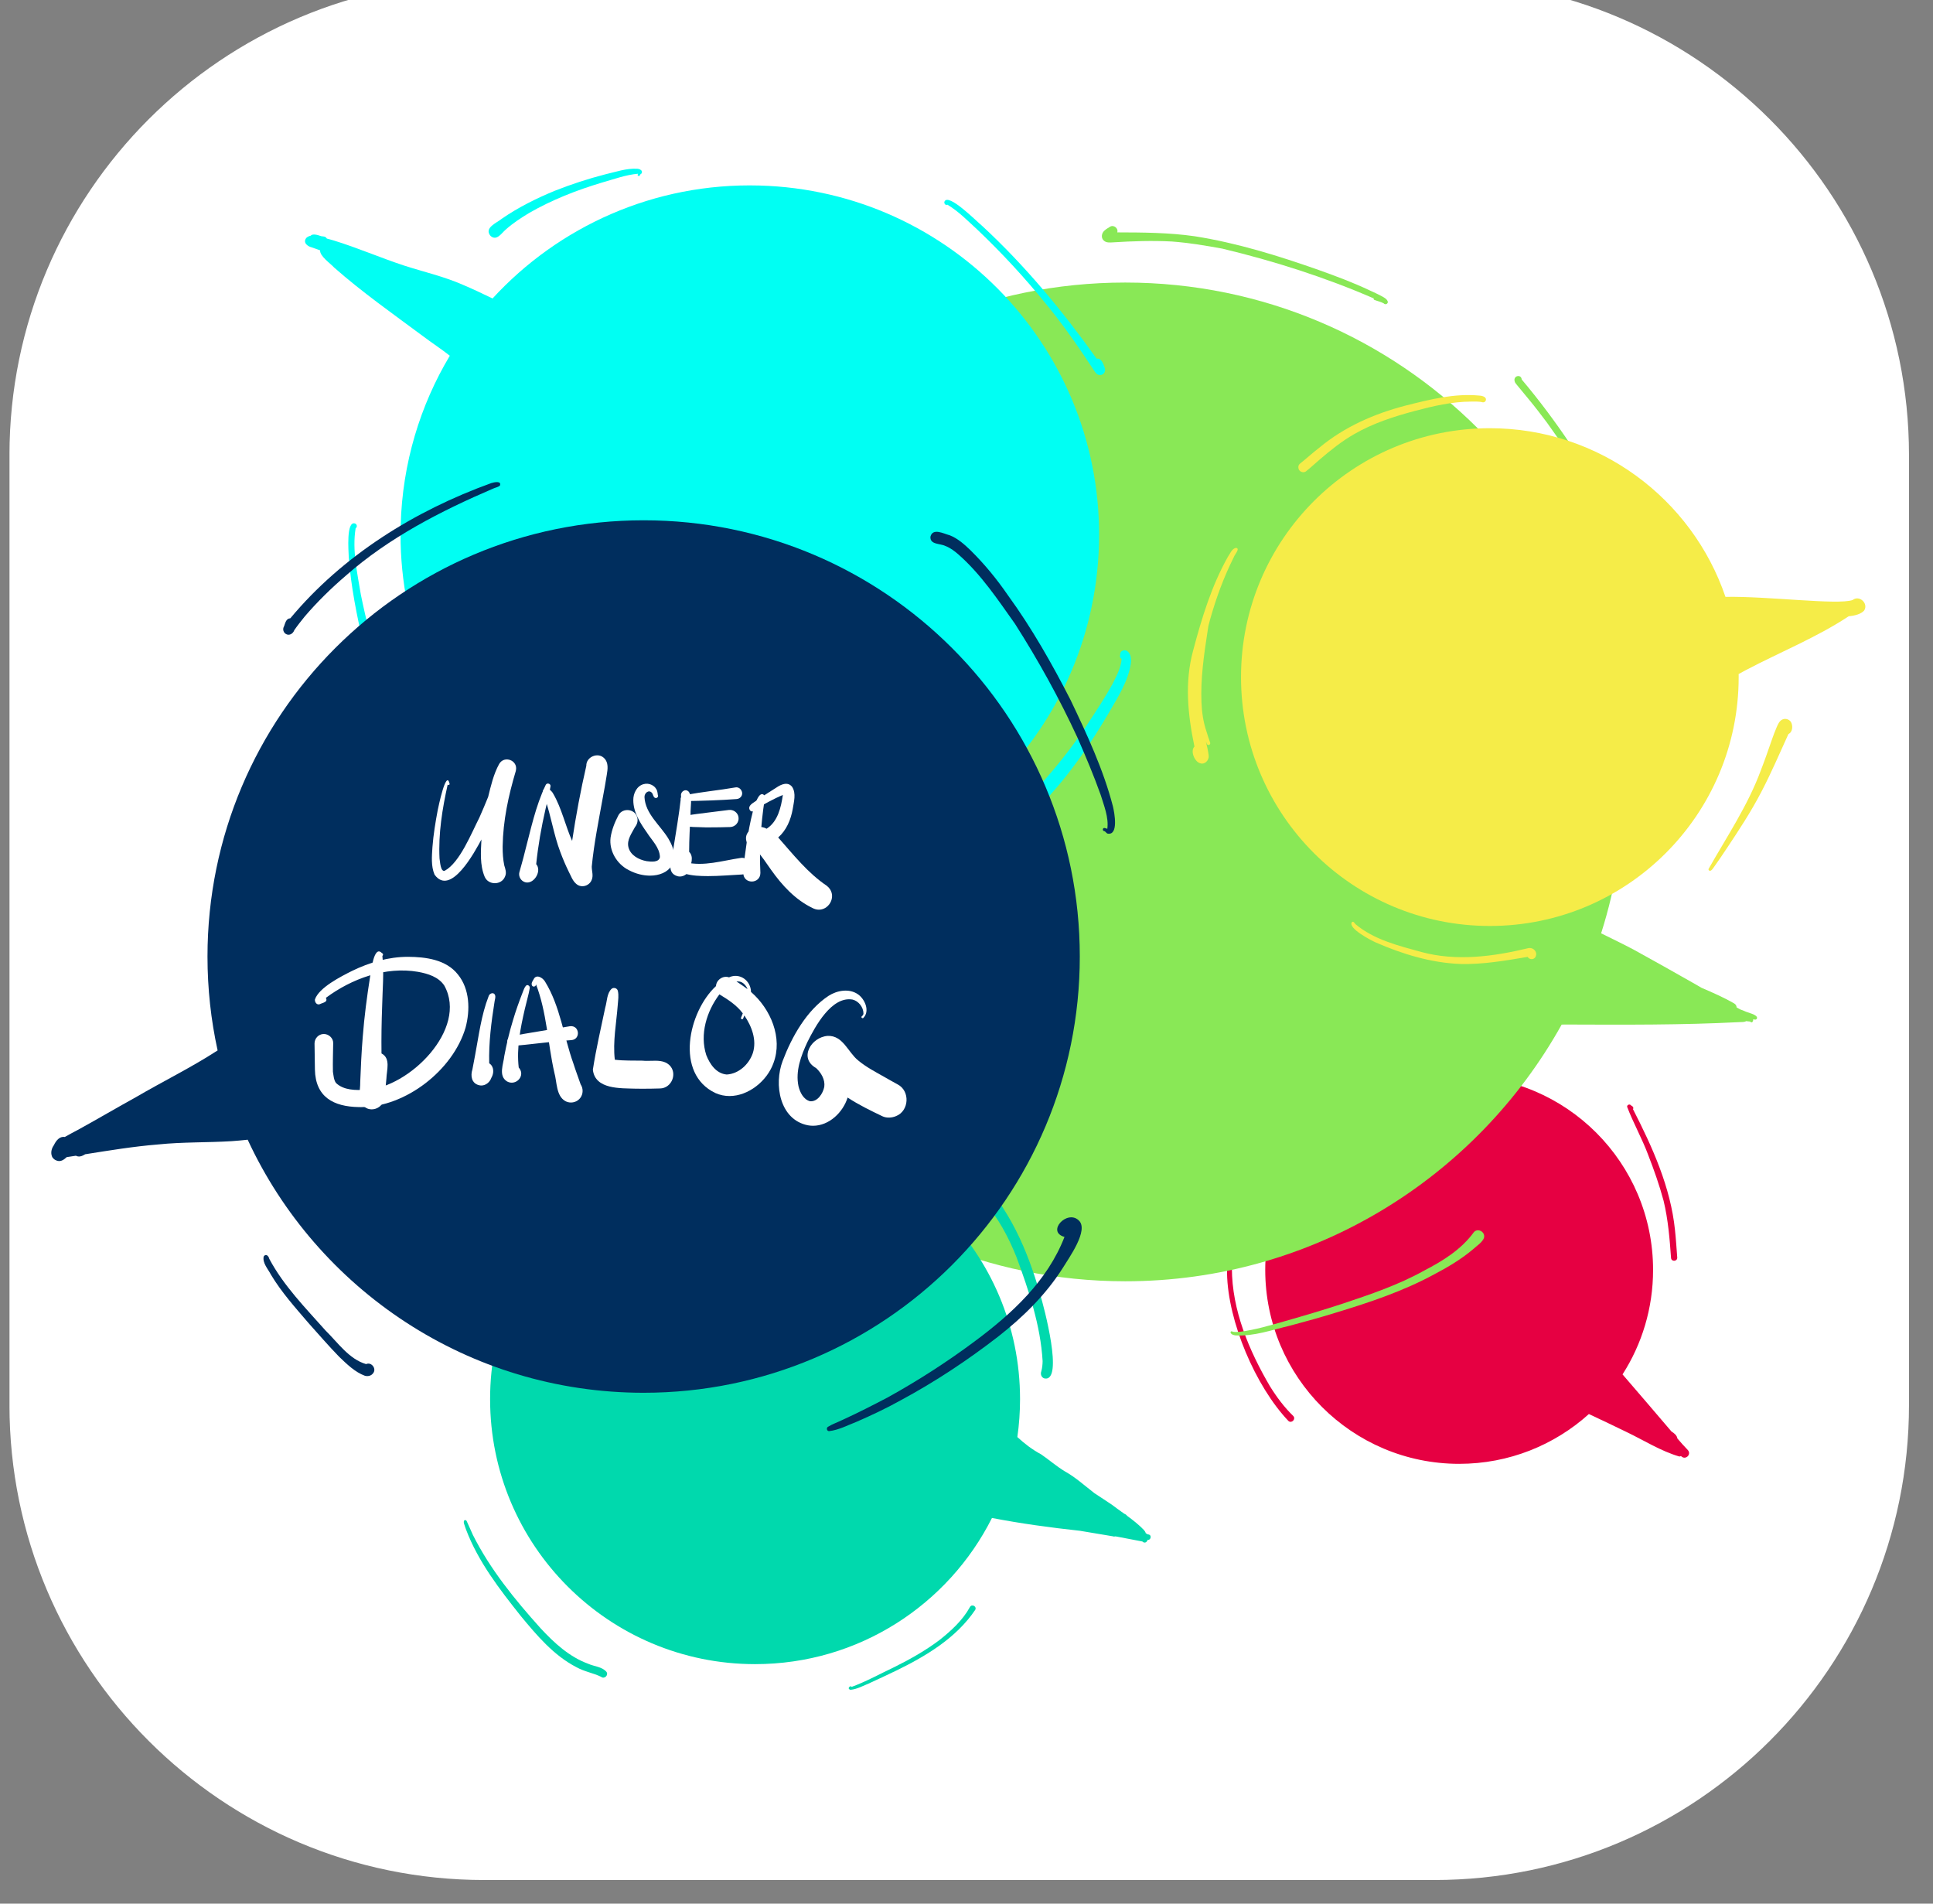
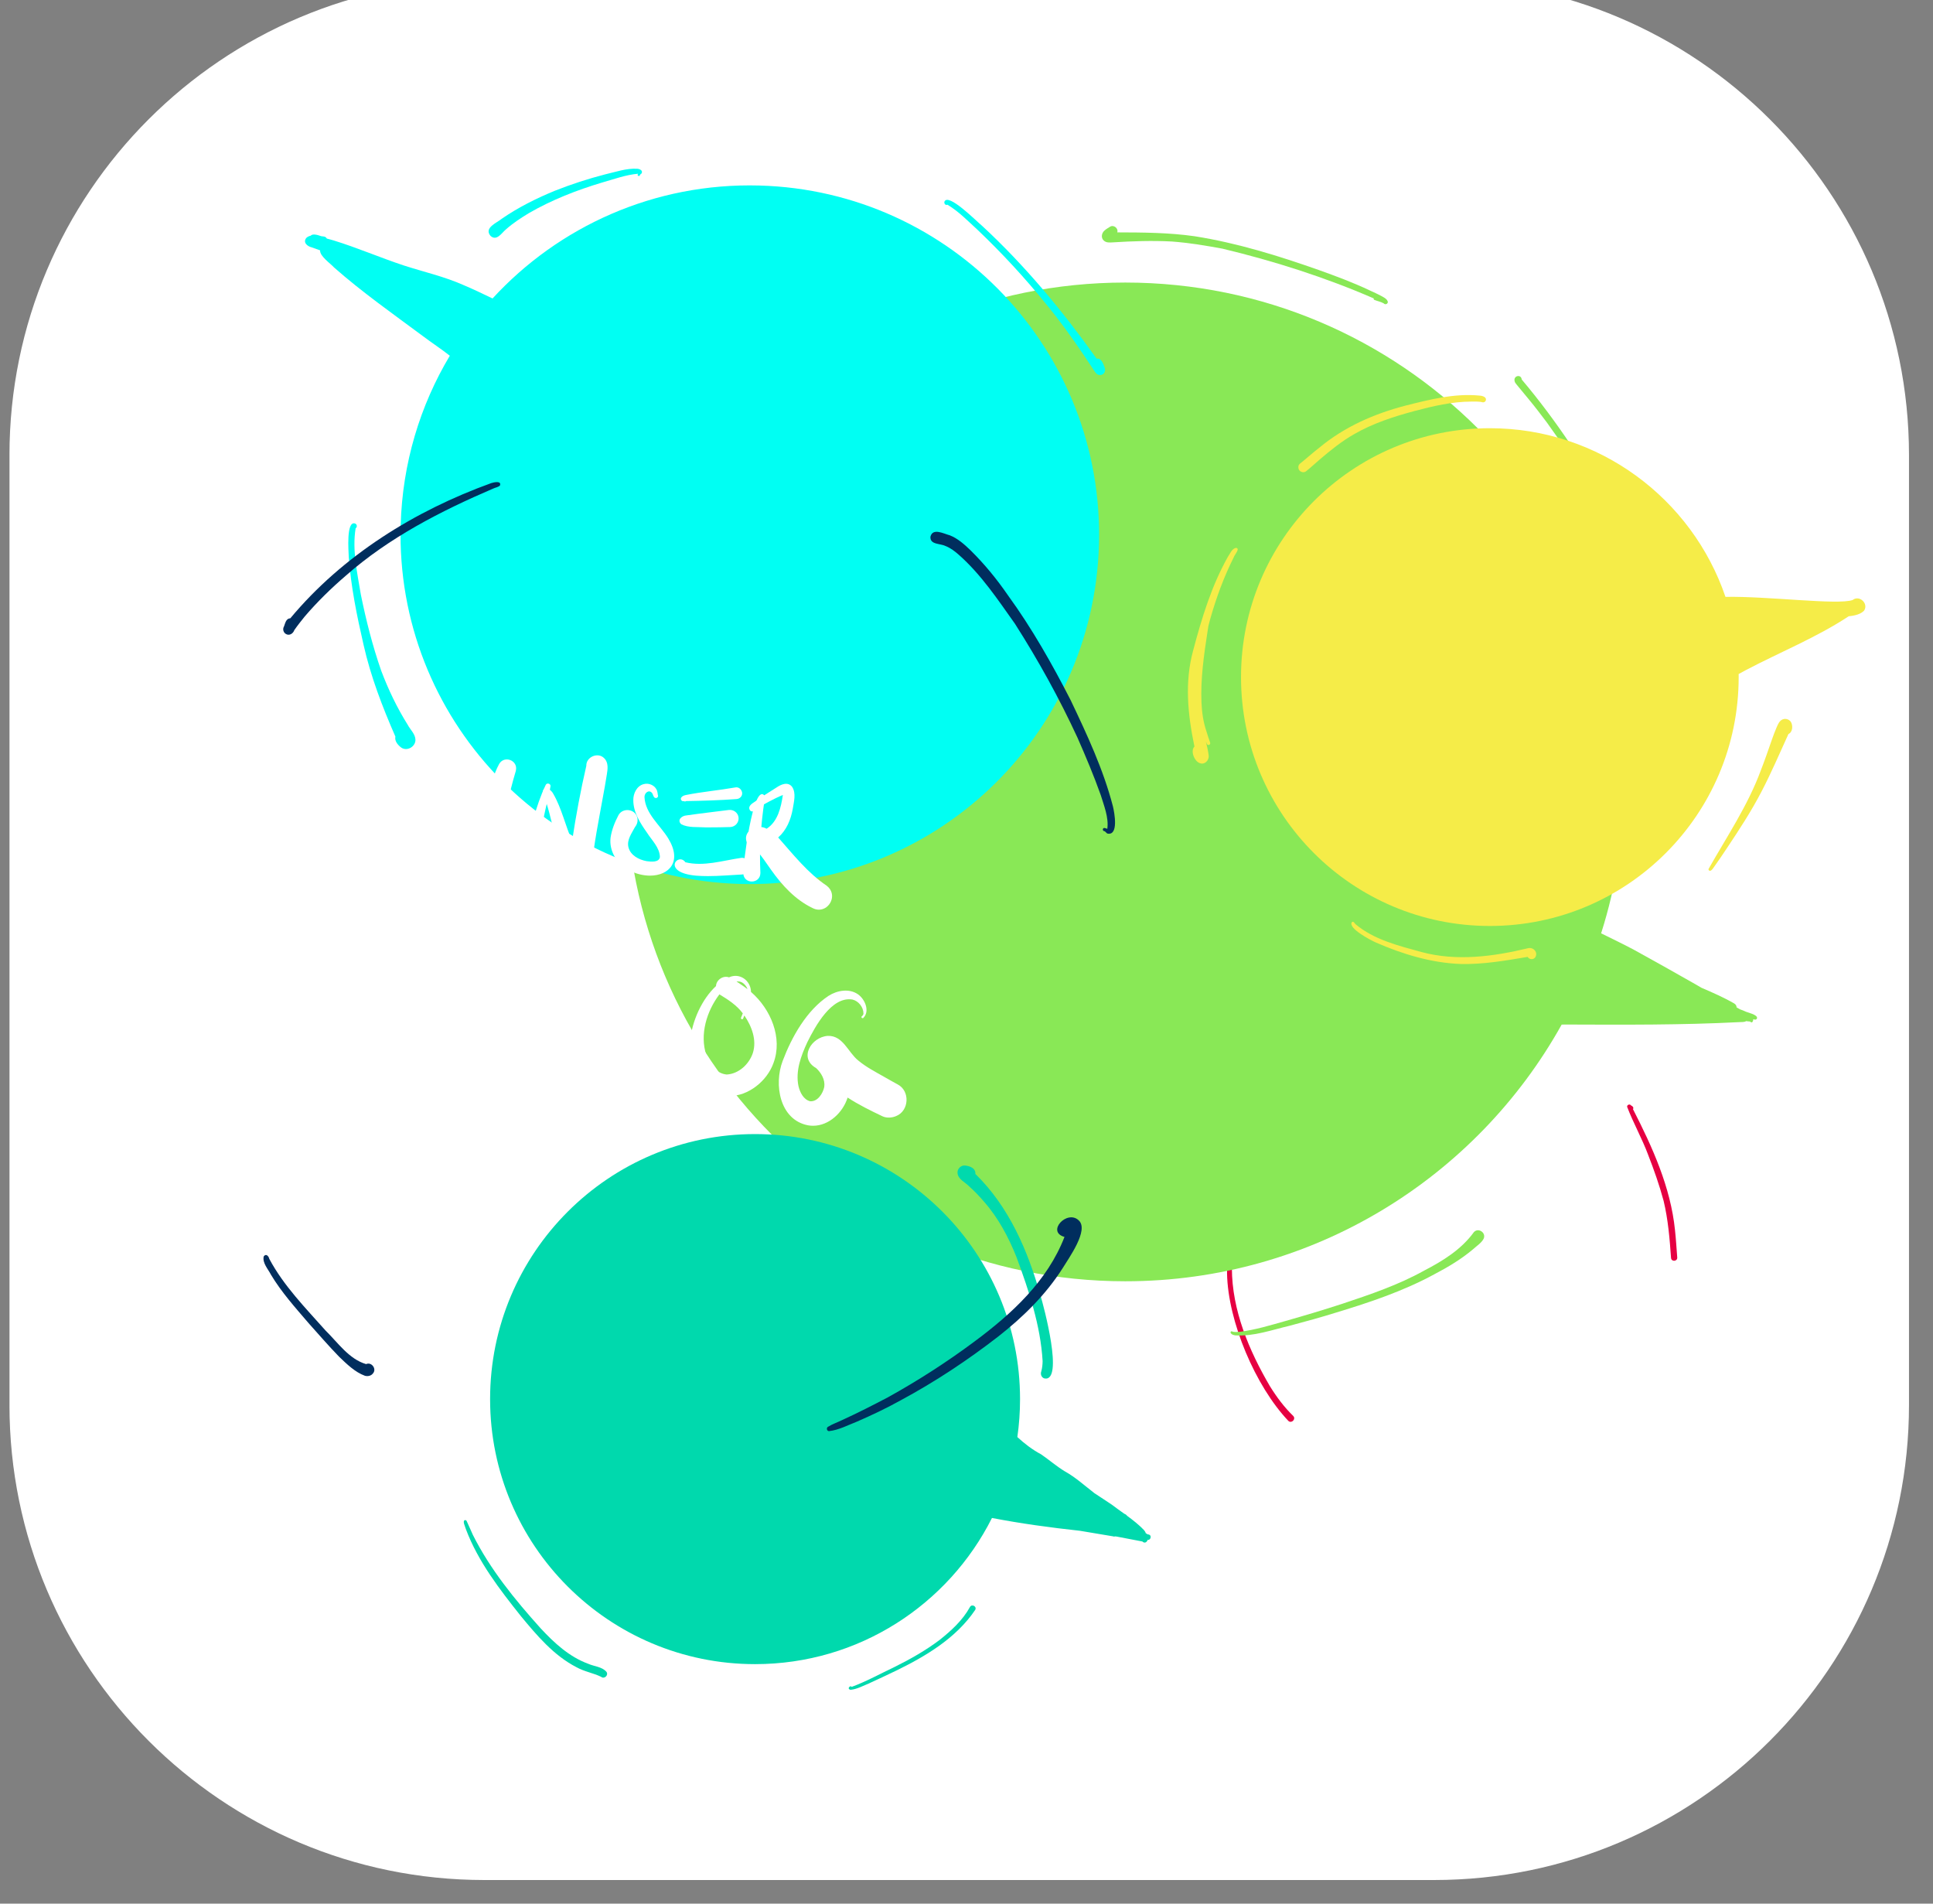
<svg xmlns="http://www.w3.org/2000/svg" width="100%" height="100%" viewBox="0 0 65 64" version="1.1" xml:space="preserve" style="fill-rule:evenodd;clip-rule:evenodd;stroke-linejoin:round;stroke-miterlimit:2;">
  <rect x="0" y="0" width="65" height="64" fill="#808080" stroke="none" />
  <g transform="matrix(1,0,0,1,-126,-1716)">
    <g id="icon" transform="matrix(0.221,0,0,0.221,114.381,1382.24)">
      <rect x="54.019" y="1507.32" width="289.029" height="289.029" style="fill:none;" />
      <clipPath id="_clip1">
        <rect x="54.019" y="1507.32" width="289.029" height="289.029" />
      </clipPath>
      <g clip-path="url(#_clip1)">
        <g transform="matrix(4.516,0,0,4.516,-189.849,-5298.41)">
          <path d="M118,1523L118,1555C118,1563.83 110.831,1571 102,1571L70,1571C61.169,1571 54,1563.83 54,1555L54,1523C54,1514.17 61.169,1507 70,1507L102,1507C110.831,1507 118,1514.17 118,1523Z" style="fill:white;" />
        </g>
        <g transform="matrix(0.04,0,0,0.04,56.358,1410.12)">
          <g transform="matrix(8.509,0,0,8.509,6300.37,7686.75)">
-             <path d="M-41.247,22.762C-56.608,36.598 -76.943,45.02 -99.245,45.02C-147.124,45.02 -185.936,6.206 -185.936,-41.673C-185.936,-89.55 -147.124,-128.364 -99.245,-128.364C-51.366,-128.364 -12.554,-89.55 -12.554,-41.673C-12.554,-24.469 -17.565,-8.437 -26.206,5.046C-19.234,13.17 -12.222,21.255 -5.301,29.426C-4.979,29.804 -4.657,30.182 -4.336,30.561C-3.055,31.346 -1.874,32.339 -1.696,33.671C-0.174,35.446 1.373,37.198 3.004,38.875C4.737,40.874 1.885,43.527 0,41.606C-0.028,41.574 -0.056,41.541 -0.084,41.509C-0.286,41.661 -0.546,41.751 -0.848,41.735C-9.103,39.318 -16.55,34.568 -24.281,30.859C-29.912,28.11 -35.573,25.422 -41.247,22.762Z" style="fill:rgb(230,0,66);" />
-           </g>
+             </g>
          <g transform="matrix(8.509,0,0,8.509,6261.87,6715.67)">
            <path d="M0,67.099C-0.61,58.541 -1.306,49.969 -3.317,41.606C-5.198,34.579 -7.629,27.714 -10.273,20.939C-10.25,20.993 -10.226,21.048 -10.203,21.103C-12.938,13.767 -16.908,6.728 -19.633,-0.44C-19.7,-1.363 -18.417,-1.83 -17.897,-1.051C-17.231,-0.761 -16.54,-0.143 -17.01,0.623C-8.331,17.587 -0.188,35.49 1.766,54.638C2.209,58.73 2.455,62.838 2.774,66.943C2.863,68.726 0.135,68.929 0,67.099" style="fill:rgb(230,0,66);" />
          </g>
          <g transform="matrix(8.509,0,0,8.509,4806.43,7318.67)">
            <path d="M0,69.109C-14.742,53.61 -27.039,24.627 -27.437,3.199C-27.348,1.905 -27.804,0.08 -26.601,-0.778C-25.623,-1.277 -24.59,-0.032 -25.273,0.827C-25.215,19.669 -17.632,37.597 -8.268,53.59C-5.283,58.394 -1.886,62.961 2.184,66.906C3.464,68.28 1.414,70.386 0,69.109" style="fill:rgb(230,0,66);" />
          </g>
          <g transform="matrix(8.509,0,0,8.509,6484.81,6021.4)">
            <path d="M-75.089,44.409C-113.214,112.847 -186.303,159.141 -270.204,159.141C-393.47,159.141 -493.398,59.214 -493.398,-64.052C-493.398,-187.319 -393.47,-287.246 -270.204,-287.246C-146.938,-287.246 -47.01,-187.319 -47.01,-64.052C-47.01,-40.459 -50.67,-17.721 -57.454,3.624C-52.571,6.038 -47.655,8.386 -42.846,10.947C-33.997,15.783 -25.222,20.761 -16.447,25.732C-15.14,26.484 -13.834,27.238 -12.526,27.99C-7.576,30.119 -2.635,32.273 2.031,34.966C2.781,35.403 3.102,36.068 3.111,36.731C3.602,37.008 4.094,37.285 4.584,37.565C5.255,37.832 5.928,38.096 6.603,38.356C7.838,39.089 12.743,39.908 12.218,41.657C12.075,42.1 11.559,42.293 11.133,42.165C10.937,42.116 10.742,42.065 10.546,42.014C10.615,42.267 10.562,42.558 10.349,42.893C10.296,43.485 9.496,43.602 9.234,43.088C9.231,43.082 9.229,43.077 9.226,43.071C8.602,43.001 7.977,42.933 7.353,42.866C6.624,43.406 5.116,43.23 4.163,43.318C-21.468,44.633 -47.149,44.483 -72.806,44.389C-73.567,44.393 -74.328,44.4 -75.089,44.409Z" style="fill:rgb(137,232,86);" />
          </g>
          <g transform="matrix(8.509,0,0,8.509,5169.19,3363.95)">
            <path d="M0,34.385C-1.278,33.652 -2.816,33.371 -4.196,32.829C-4.52,32.724 -4.587,32.397 -4.484,32.153C-26.29,22.687 -49.051,15.442 -72.159,9.911C-79.652,8.539 -87.144,7.286 -94.745,6.722C-103.505,6.254 -112.267,6.555 -121.016,7.1C-122.453,7.19 -124.076,7.362 -125.202,6.273C-126.511,5.08 -126.167,2.966 -124.897,1.871C-124.152,1.156 -123.223,0.657 -122.358,0.106C-120.713,-0.903 -118.565,0.844 -119.147,2.641C-107.556,2.672 -95.957,2.734 -84.462,4.383C-65.489,7.392 -47.098,13.1 -29.014,19.477C-21.366,22.213 -13.742,25.046 -6.395,28.526C-4.459,29.431 -2.49,30.283 -0.624,31.328C0.27,31.849 1.252,32.332 1.686,33.332C2.243,34.373 0.737,35.288 0,34.385" style="fill:rgb(137,232,86);" />
          </g>
          <g transform="matrix(8.509,0,0,8.509,6144.2,3934.49)">
            <path d="M0,97.024C-0.214,96.871 -0.328,96.634 -0.334,96.389C-0.336,96.391 -0.338,96.393 -0.339,96.395C-0.234,95.98 -0.805,95.658 -0.455,95.266C-2.486,85.233 -7.82,76.365 -12.414,67.368C-19.455,53.853 -27.567,40.916 -36.148,28.368C-37.982,25.777 -39.818,23.181 -41.644,20.605C-44.372,16.967 -47.171,13.323 -50.085,9.813C-51.776,7.751 -53.497,5.721 -55.174,3.649C-55.553,3.177 -56,2.693 -56.093,2.075C-56.727,-0.352 -53.191,-1.205 -52.922,1.34C-37.34,19.798 -23.987,40.115 -12.468,61.301C-12.477,61.282 -12.488,61.261 -12.498,61.241C-8.869,68.272 -5.118,75.259 -1.99,82.532C-1.263,84.237 4.252,98.229 0,97.024" style="fill:rgb(137,232,86);" />
          </g>
          <g transform="matrix(8.509,0,0,8.509,4603.85,7174.25)">
            <path d="M0,47.826C-0.643,47.699 -1.552,47.519 -1.897,46.888C-2.26,46.61 -2.021,45.896 -1.483,46.027C-0.294,46.536 0.976,46.28 2.218,46.219C9.08,45.351 15.716,43.316 22.355,41.445C30.891,39.022 39.403,36.492 47.837,33.734C60.36,29.556 72.93,25.323 84.501,18.872C92.868,14.542 101.118,9.436 106.723,1.686C108.765,-0.542 112.481,2.118 110.993,4.804C109.968,6.604 108.105,7.74 106.613,9.122C101.241,13.693 95.174,17.318 88.938,20.576C75.164,28.051 60.303,33.028 45.355,37.569C38.444,39.728 31.46,41.655 24.46,43.504C16.446,45.373 8.316,48.368 0,47.826" style="fill:rgb(137,232,86);" />
          </g>
          <g transform="matrix(8.509,0,0,8.509,6815.67,4736.05)">
            <path d="M-34.856,38.783C-34.85,39.239 -34.848,39.697 -34.848,40.154C-34.848,101.588 -84.652,151.393 -146.086,151.393C-207.52,151.393 -257.324,101.588 -257.324,40.154C-257.324,-21.279 -207.52,-71.084 -146.086,-71.084C-97.195,-71.084 -55.67,-39.54 -40.751,4.304C-21.95,3.933 9.471,8.038 16.089,5.709C19.053,3.342 23.295,7.203 21.25,10.411C19.829,11.975 17.275,12.68 14.343,12.967C0.024,22.418 -16.244,28.949 -31.458,36.942C-32.597,37.545 -33.729,38.159 -34.856,38.783Z" style="fill:rgb(245,236,72);" />
          </g>
          <g transform="matrix(8.509,0,0,8.509,4496.26,4708.56)">
            <path d="M-0.447,72.145C0.07,74.303 0.588,76.463 0.834,78.658C0.906,80.622 -0.929,82.574 -2.947,81.908C-5.496,81.308 -7.526,76.401 -5.559,74.431C-8.537,60.18 -10.028,45.617 -6.119,31.42C-2.303,17.076 2.042,2.675 9.362,-10.315C10.371,-11.737 11.117,-13.943 12.952,-14.377C15.143,-14.211 12.278,-11.208 12.03,-10.198C7.606,-1.394 4.2,7.867 1.522,17.342C1.238,18.366 0.964,19.392 0.7,20.421C0.547,21.371 0.399,22.322 0.253,23.273C-1.349,33.636 -2.853,44.283 -2.414,54.753C-2.222,59.116 -1.62,63.473 -0.203,67.616C0.318,69.327 0.854,70.991 1.453,72.663C1.597,73.066 1.429,73.519 1.023,73.683C0.638,73.839 0.148,73.656 0,73.253C-0.154,72.884 -0.303,72.515 -0.447,72.145Z" style="fill:rgb(245,236,72);" />
          </g>
          <g transform="matrix(8.509,0,0,8.509,5461.51,6006.4)">
            <path d="M0,19.089C-13.14,18.604 -26.006,14.682 -37.992,9.444C-40.214,8.463 -50.395,3.127 -48.646,0.432C-47.855,-0.242 -47.478,0.848 -47.016,1.281C-38.81,8.233 -27.616,10.963 -17.551,13.733C-1.848,17.97 14.562,15.783 30.09,12.05C32.534,11.416 34.819,13.95 33.301,16.186C32.449,17.288 30.617,17.107 29.964,15.918C20.052,17.573 10.091,19.331 0,19.089" style="fill:rgb(245,236,72);" />
          </g>
          <g transform="matrix(8.509,0,0,8.509,6404.43,5241.06)">
            <path d="M0,66.601C8.117,52.219 17.564,38.258 23.331,22.628C25.157,17.99 26.729,13.341 28.375,8.652C28.989,6.91 29.625,5.168 30.364,3.468C30.985,2.039 31.637,0.285 33.207,-0.313C34.473,-0.793 35.989,-0.329 36.782,0.765C37.819,2.409 37.676,5.368 35.725,6.262C31.792,14.863 28.08,23.568 23.699,31.953C19.139,40.754 13.709,49.056 8.203,57.289C6.305,60.135 4.407,62.987 2.403,65.761C1.935,66.373 1.506,67.261 0.689,67.394C0.288,67.394 -0.099,67.038 0,66.601" style="fill:rgb(245,236,72);" />
          </g>
          <g transform="matrix(8.509,0,0,8.509,4848.72,4006.6)">
            <path d="M0,33.564C-0.746,32.712 -0.742,31.209 0.199,30.482C3.121,28.157 5.875,25.621 8.84,23.35C20.005,14.041 33.408,8.164 47.395,4.537C58.179,1.824 69.256,-1.027 80.461,0.064C81.726,0.128 83.876,0.697 83.215,2.377C82.969,2.884 82.398,3.169 81.844,3.06C80.222,2.611 78.477,2.788 76.801,2.744C68.117,2.769 59.753,4.752 51.426,6.951C42.102,9.45 32.798,12.462 24.433,17.286C18.874,20.453 13.869,24.487 9.02,28.634C6.95,30.388 4.985,32.276 2.848,33.943C1.994,34.591 0.676,34.334 0,33.564" style="fill:rgb(245,236,72);" />
          </g>
          <g transform="matrix(8.509,0,0,8.509,1679,3450.04)">
            <path d="M-65.332,0.561C-66.593,0.118 -67.853,-0.33 -69.111,-0.787C-71.088,-1.262 -73.149,-3.018 -71.457,-5.045C-70.889,-5.549 -70.237,-5.839 -69.539,-5.99C-69.505,-6.029 -69.469,-6.067 -69.431,-6.103C-68.617,-6.824 -66.885,-6.534 -64.825,-5.772C-64.403,-5.709 -63.991,-5.653 -63.597,-5.617C-63.009,-5.531 -62.575,-5.173 -62.326,-4.711C-61.3,-4.468 -60.285,-4.142 -59.276,-3.867C-48.649,-0.598 -38.426,3.847 -27.866,7.33C-18.955,10.209 -9.759,12.27 -1.175,16.096C3.203,17.929 7.464,20.032 11.756,22.057C41.28,-10.067 84.031,-29.713 131.069,-28.417C217.27,-26.042 285.226,45.765 282.85,131.967C280.475,218.168 208.668,286.124 122.467,283.748C36.265,281.373 -31.69,209.566 -29.315,123.364C-28.552,95.669 -20.621,69.856 -7.348,47.655C-11.23,44.586 -15.44,41.874 -19.356,38.902C-32.799,28.922 -46.554,19.265 -59.122,8.181C-60.633,6.457 -65.545,3.161 -65.332,0.561Z" style="fill:rgb(0,255,243);" />
          </g>
          <g transform="matrix(8.509,0,0,8.509,4083.35,3238.08)">
            <path d="M0,81.085C-0.947,80.771 -1.413,79.888 -1.951,79.124C-3.473,76.814 -5.002,74.495 -6.554,72.207C-11.897,64.328 -17.46,56.572 -23.545,49.247C-32.918,37.666 -43.057,26.726 -53.837,16.442C-58.203,12.456 -62.381,8.077 -67.475,5.056C-68.288,5.488 -68.999,4.562 -68.823,3.786C-67.287,-0.627 -54.121,12.815 -52.03,14.451C-32.753,32.243 -15.934,52.587 -0.747,73.893C1.442,73.512 2.227,76.264 2.848,77.867C3.603,79.819 2.059,81.712 0,81.085" style="fill:rgb(0,255,243);" />
          </g>
          <g transform="matrix(8.509,0,0,8.509,1771.24,3163.3)">
            <path d="M0,27.785C-3.026,24.148 2.807,22.006 5.079,20.104C12.45,15.022 20.506,11.018 28.772,7.614C36.091,4.718 43.581,2.277 51.204,0.308C55.94,-0.767 60.717,-2.502 65.625,-2.219C66.391,-2.147 67.27,-1.877 67.644,-1.149C67.821,-0.683 67.668,0.006 67.125,0.134C66.968,0.331 66.866,0.565 66.727,0.776C66.388,1.327 65.501,0.837 65.844,0.286C65.901,0.194 65.956,0.1 66.01,0.006C60.411,0.483 55.221,2.446 49.864,3.951C38.545,7.343 27.45,11.675 17.198,17.592C13.606,19.772 10.058,22.075 6.915,24.879C4.939,26.508 2.791,30.287 0,27.785" style="fill:rgb(0,255,243);" />
          </g>
          <g transform="matrix(8.509,0,0,8.509,1428.63,4501.58)">
            <path d="M0,98.937C-1.363,97.795 -2.64,96.189 -2.254,94.302C-8.07,81.022 -13.299,67.428 -16.491,53.259C-19.468,40.304 -22.148,27.228 -23.107,13.952C-23.177,11.486 -24.303,-2.235 -20.327,-0.946C-19.385,-0.671 -19.196,0.692 -20.034,1.201C-21.618,11.049 -19.298,21.083 -17.704,30.801C-15.363,42.318 -12.476,53.731 -8.603,64.834C-5.425,73.268 -1.519,81.431 3.277,89.076C4.435,91.283 6.682,93.165 6.715,95.79C6.677,99.075 2.534,101.172 0,98.937" style="fill:rgb(0,255,243);" />
          </g>
          <g transform="matrix(8.509,0,0,8.509,3430.36,5009.07)">
-             <path d="M0,102.404C-0.721,100.391 0.486,97.952 2.634,97.496C5.921,95.216 9.207,92.937 12.396,90.519C20.861,84.106 28.994,77.258 36.901,70.175C50.659,57.457 62.835,43.053 73.053,27.345C76.522,22.066 79.962,16.769 83.031,11.245C84.833,7.663 86.858,3.974 87.169,-0.09C87.005,-0.154 86.851,-0.257 86.719,-0.4C86.346,-0.802 86.3,-1.414 86.551,-1.87C86.215,-3.605 88.475,-4.578 89.754,-3.498C91.467,-2.183 91.511,0.298 91.246,2.252C89.955,10.17 85.443,17.094 81.505,23.93C75.765,33.693 69.554,43.166 62.545,52.07C49.578,68.395 34.143,82.564 17.788,95.44C14.973,97.669 12.11,99.822 9.208,101.935C6.502,104.221 2.09,106.982 0,102.404" style="fill:rgb(0,255,243);" />
-           </g>
+             </g>
          <g transform="matrix(4.823,-7.01,-7.01,-4.823,4193.98,8077.07)">
            <path d="M-53.553,36.652C-96.509,30.734 -141.145,48.707 -167.401,86.864C-204.486,140.76 -190.859,214.514 -136.964,251.599C-83.068,288.685 -9.314,275.057 27.772,221.162C64.857,167.266 51.229,93.512 -2.666,56.427C-7.411,53.162 -12.31,50.29 -17.324,47.804C-17.949,43.442 -18.173,39.09 -17.671,34.656C-17.664,30.305 -18.181,25.935 -17.922,21.596C-17.398,16.12 -18.161,10.678 -18.464,5.232C-18.45,2.125 -18.273,-0.98 -18.285,-4.046C-18.399,-6.354 -18.422,-8.683 -18.473,-11.011C-18.319,-11.549 -18.346,-12.083 -18.513,-12.578C-18.612,-15.856 -18.82,-19.124 -19.474,-22.323C-19.636,-22.841 -19.788,-23.439 -20.185,-23.818C-20.169,-24.167 -20.151,-24.517 -20.13,-24.866C-18.981,-26.598 -21.561,-27.612 -22.177,-26.202C-22.446,-26.347 -22.811,-26.386 -23.289,-26.269L-23.279,-26.265C-23.604,-26.173 -23.892,-25.94 -24.025,-25.619C-24.154,-25.323 -24.183,-25.002 -24.099,-24.706C-25.663,-21.13 -27.239,-17.559 -28.805,-13.985C-28.9,-13.8 -28.995,-13.614 -29.089,-13.427C-29.355,-13.209 -29.566,-12.945 -29.629,-12.607C-31.756,-8.089 -33.864,-3.548 -35.975,0.997C-42.268,12.665 -48.247,24.508 -53.553,36.652Z" style="fill:rgb(0,217,173);" />
          </g>
          <g transform="matrix(8.509,0,0,8.509,3877.83,6949.71)">
            <path d="M0,93.46C-1.334,92.999 -1.806,91.537 -1.34,90.285C-0.921,88.796 -0.776,87.254 -0.754,85.713C-1.676,69.819 -6.938,54.126 -12.398,39.327C-15.933,30.418 -20.606,21.67 -26.895,14.523C-28.99,12.095 -31.177,9.741 -33.594,7.628C-35.373,5.724 -38.599,4.506 -38.797,1.616C-38.961,-0.185 -37.25,-1.899 -35.441,-1.688C-33.336,-1.518 -30.574,-0.468 -30.816,2.07C-15.751,16.741 -7.361,36.364 -1.731,56.296C-0.348,60.818 8.967,95.359 0,93.46" style="fill:rgb(0,217,173);" />
          </g>
          <g transform="matrix(8.509,0,0,8.509,3141.76,8601.39)">
            <path d="M0,38.512C-0.468,38.514 -1.027,38.221 -0.918,37.676C-0.782,37.152 0.012,36.644 0.394,37.217C7.018,34.774 13.228,31.314 19.609,28.301C26.63,24.823 33.518,20.909 39.77,16.196C39.715,16.238 39.66,16.275 39.605,16.317C44.868,12.143 49.991,7.485 53.262,1.536C54.064,-0.002 56.468,1.245 55.629,2.789C47.167,15.351 33.694,23.419 20.356,29.922C16.221,31.899 12.088,33.87 7.914,35.762C5.343,36.796 2.791,38.243 0,38.512" style="fill:rgb(0,217,173);" />
          </g>
          <g transform="matrix(8.509,0,0,8.509,2191.96,8293.35)">
            <path d="M0,68.915C-3.51,67.209 -7.54,66.585 -10.992,64.642C-21.176,59.401 -28.714,50.438 -35.899,41.751C-45.398,29.796 -54.979,17.435 -60.41,3.021C-60.653,1.963 -62.393,-1.222 -60.578,-1.112C-60.279,-1.037 -60.159,-0.819 -60.04,-0.565C-59.087,1.423 -58.267,3.47 -57.335,5.468C-49.598,20.901 -38.53,34.462 -27.043,47.232C-20.994,53.748 -14.241,59.988 -5.781,63.09C-3.11,64.296 0.346,64.37 2.363,66.665C3.495,68.13 1.44,70.137 0,68.915" style="fill:rgb(0,217,173);" />
          </g>
          <g transform="matrix(-8.509,0,0,8.509,2353.77,7799.56)">
-             <path d="M264.488,-105.645C265.159,-107.183 264.725,-109.216 263.664,-110.631C262.703,-112.713 261.031,-114.738 258.778,-114.325C256.749,-115.517 254.569,-116.612 252.214,-117.888C243.76,-122.557 235.426,-127.454 226.971,-132.126C214.872,-139.204 202.212,-145.38 190.453,-153.016C193.418,-166.533 194.98,-180.574 194.98,-194.981C194.98,-302.664 107.684,-389.961 0,-389.961C-107.684,-389.961 -194.98,-302.664 -194.98,-194.981C-194.98,-87.297 -107.684,0 0,0C78.442,0 146.065,-46.323 177.008,-113.105C179.374,-112.845 181.745,-112.631 184.12,-112.461C195.086,-111.78 206.099,-112.119 217.042,-110.988C227.992,-110.105 238.824,-108.318 249.663,-106.601C250.646,-106.003 251.726,-105.44 252.859,-105.638C253.203,-105.678 253.513,-105.789 253.784,-105.954C255.161,-105.74 256.538,-105.53 257.916,-105.324C259.249,-104.078 260.713,-103.026 262.617,-103.858C263.309,-104.143 263.82,-104.569 264.174,-105.081C264.2,-105.103 264.224,-105.127 264.249,-105.153C264.383,-105.291 264.463,-105.465 264.488,-105.645Z" style="fill:rgb(0,46,94);" />
-           </g>
+             </g>
          <g transform="matrix(8.509,0,0,8.509,993.736,4337.5)">
            <path d="M0,67.777C-1.231,67.136 -1.661,65.527 -0.94,64.343C-0.376,62.886 -0.041,60.798 1.886,60.709C25.318,32.604 57.539,12.62 91.742,0.277C92.982,-0.121 96.398,-0.843 95.594,1.39C94.784,2.137 93.516,2.276 92.549,2.745C69.1,12.805 45.962,24.672 26.719,41.644C20.164,47.257 13.974,53.321 8.354,59.874C6.739,61.875 5.131,63.893 3.661,66.006C3.165,67.497 1.511,68.62 0,67.777" style="fill:rgb(0,46,94);" />
          </g>
          <g transform="matrix(8.509,0,0,8.509,4117.86,4517.98)">
            <path d="M0,135.72C-0.525,135.497 -0.764,134.879 -1.297,134.653C-1.742,134.673 -2.103,134.258 -2.043,133.822C-1.809,132.736 -0.704,133.406 -0.04,133.612C0.678,128.569 -1.578,123.101 -2.984,118.49C-6.069,109.805 -9.657,101.325 -13.36,92.892C-21.503,75.271 -30.89,58.289 -41.339,41.932C-48.992,31.158 -56.39,20.023 -66.347,11.19C-68.172,9.587 -70.121,8.06 -72.412,7.192C-74.721,5.999 -79.364,6.675 -79.109,3.048C-78.12,-1.065 -73.116,1.726 -70.469,2.407C-66.9,3.809 -63.991,6.422 -61.262,9.04C-55.016,15.181 -49.425,21.992 -44.469,29.208C-33.743,43.956 -24.745,59.866 -16.437,76.075C-9.131,91.44 -1.823,107.008 2.461,123.533C3.174,126.5 5.091,136.785 0,135.72" style="fill:rgb(0,46,94);" />
          </g>
          <g transform="matrix(8.509,0,0,8.509,3058.95,7102.16)">
            <path d="M0,99.11C-0.988,99.083 -1.305,97.719 -0.512,97.192C1.534,95.928 3.849,95.156 6.008,94.094C12.883,90.954 19.619,87.515 26.305,84C39.729,76.561 52.642,68.269 64.953,59.102C81.706,46.684 97.651,32.009 105.264,12.3C97.033,10.04 106.367,0 111.567,4.852C116.441,9.111 107.065,21.891 104.488,26.204C96.936,38.106 86.779,48.103 75.727,56.755C62,67.389 47.466,77.016 32.176,85.255C25.844,88.789 19.274,91.893 12.633,94.794C8.517,96.39 4.416,98.611 0,99.11" style="fill:rgb(0,46,94);" />
          </g>
          <g transform="matrix(8.509,0,0,8.509,1293.8,7271.04)">
            <path d="M0,54.529C-4.537,52.865 -8.124,49.286 -11.566,46.005C-16.267,41.167 -20.678,36.054 -25.18,31.033C-31.127,24.074 -37.313,17.232 -42.035,9.349C-43.294,6.85 -45.929,4.128 -45.281,1.181C-44.23,-0.323 -43.041,1.084 -42.777,2.263C-36.334,14.339 -26.638,24.152 -17.621,34.303C-12.138,39.671 -7.162,47.072 0.491,49.302C2.931,48.179 5.366,51.475 3.551,53.478C2.719,54.569 1.289,54.852 0,54.529" style="fill:rgb(0,46,94);" />
          </g>
          <g transform="matrix(8.509,0,0,8.509,1748.9,5450.71)">
            <path d="M0,45.363C-2.176,40.152 -1.695,34.261 -1.43,28.742C-4.437,34.355 -15.219,54.398 -22.391,44.457C-24.023,40.574 -23.586,36.172 -23.32,32.066C-22.895,26.531 -21.992,21.031 -20.961,15.582C-20.684,14.308 -17.234,-2.66 -15.695,3.707C-15.691,3.73 -15.684,3.75 -15.676,3.773C-15.484,4.304 -16.199,4.582 -16.523,4.234C-18.922,15.039 -20.719,26.109 -20.164,37.195C-19.93,38.484 -19.742,43.32 -17.852,42.73C-11.09,39.105 -5.84,25.761 -2.328,18.922C-0.977,15.871 0.332,12.797 1.578,9.703C2.805,4.711 4,-0.45 6.48,-4.981C8.801,-9.035 15.07,-6.567 13.957,-2.024L13.977,-2.024C10.633,9.195 8.234,20.269 8.051,31.937C8.043,34.828 8.223,37.668 8.781,40.336C9.27,41.937 9.887,43.57 9.16,45.211C8.418,47.256 6.492,48.29 4.56,48.291C2.691,48.291 0.816,47.322 0,45.363" style="fill:white;" />
          </g>
          <g transform="matrix(8.509,0,0,8.509,1896.21,5482.47)">
            <path d="M0,43.771C-1.43,42.966 -2.176,41.251 -1.781,39.658C-0.992,36.72 -0.094,33.806 0.602,30.837C3.305,20.654 5.434,10.095 10.023,0.568C10.027,0.572 10.027,0.572 10.027,0.576C10.547,-0.475 12.324,0.052 12.137,1.248C11.617,4.744 10.617,8.158 9.867,11.611C8.023,19.662 6.582,27.826 5.742,36.041C8.204,38.854 5.246,44.245 1.75,44.245C1.174,44.246 0.584,44.099 0,43.771" style="fill:white;" />
          </g>
          <g transform="matrix(8.509,0,0,8.509,2099.17,5369.14)">
            <path d="M0,58.352C-1.871,56.926 -2.574,54.536 -3.656,52.532C-5.035,49.719 -6.242,46.844 -7.336,43.914C-10.25,36.258 -11.422,28.067 -14.082,20.332C-14.395,19.11 -15.309,17.981 -15.148,16.688C-15.145,16.688 -15.141,16.692 -15.141,16.692C-14.148,14.004 -11.262,16.274 -10.461,17.95C-6.668,24.524 -5.047,32.274 -2.051,38.973C-0.352,27.707 1.738,16.493 4.297,5.391C4.176,1.391 9.555,-0.871 12.32,2.043C14.254,3.957 13.883,6.887 13.457,9.34C12.941,12.731 12.309,16.106 11.688,19.481C9.852,29.762 7.727,40.032 6.73,50.434C6.715,52.457 7.547,54.512 6.672,56.469C5.983,58.185 4.254,59.223 2.525,59.223C1.636,59.223 0.748,58.949 0,58.352" style="fill:white;" />
          </g>
          <g transform="matrix(8.509,0,0,8.509,2296.83,5499.72)">
            <path d="M0,36.658C-5.254,34.017 -8.836,28.056 -8.09,22.146C-7.559,18.642 -6.211,15.24 -4.559,12.115C-2.688,8.678 2.805,9.248 3.805,13.084C4.262,14.627 3.805,16.228 2.813,17.455C1.375,20.197 -0.895,23.135 -0.117,26.396C0.77,30.08 4.551,32.037 8.02,32.678C9.955,32.927 13.582,33.382 13.969,30.817C13.849,26.552 10.304,23.323 8.152,19.888C5.125,15.611 2.055,10.806 2.07,5.388C2.031,2.428 3.609,-0.92 6.652,-1.737C9.105,-2.49 12.066,-1.069 12.762,1.439C12.934,1.951 12.938,2.51 13.023,3.045C13.172,3.326 13.188,3.674 13.02,3.974C12.766,4.431 12.156,4.611 11.703,4.345C10.992,3.951 10.91,2.869 10.504,2.279C9.09,0.443 6.98,2.181 7.07,4.076C7.449,11.494 14.02,16.525 17.672,22.478C24.107,32.989 17.962,39.147 9.534,39.148C6.492,39.148 3.153,38.347 0,36.658" style="fill:white;" />
          </g>
          <g transform="matrix(8.509,0,0,8.509,2483,5500.54)">
-             <path d="M0,39.316C-5.215,37.867 -2.691,32.105 -2.125,28.371C-0.812,20.129 0.648,11.89 1.551,3.589C1.117,1.484 3.582,-0.125 5.062,1.652C6.746,4.351 5.672,8.347 5.781,11.425C5.5,17.14 5.152,22.714 5.148,28.402C7.379,30.625 5.977,34.101 5.102,36.679C4.431,38.362 2.753,39.441 1.011,39.441C0.674,39.441 0.335,39.4 0,39.316" style="fill:white;" />
-           </g>
+             </g>
          <g transform="matrix(8.509,0,0,8.509,2508.86,5495.28)">
            <path d="M0,6.473C-0.09,6.438 -0.18,6.407 -0.27,6.375C-1.195,6.645 -1.992,5.481 -1.387,4.715C-0.914,4.059 -0.082,3.789 0.684,3.629C7.996,2.172 15.457,1.536 22.801,0.239C25.035,-0.172 26.719,2.629 25.293,4.403C24.797,5.063 24.066,5.383 23.262,5.446C15.762,5.996 8.23,6.223 0.711,6.348C0.584,6.46 0.417,6.521 0.249,6.521C0.164,6.521 0.08,6.506 0,6.473" style="fill:white;" />
          </g>
          <g transform="matrix(8.509,0,0,8.509,2588.57,5583.07)">
            <path d="M0,7.777C-3.508,7.535 -7.613,8.035 -10.789,6.379C-12.828,4.468 -10.52,2.55 -8.402,2.429C-2.137,1.519 4.164,0.824 10.438,0.007C12.512,-0.258 14.488,1.109 14.816,3.215C15.168,5.484 13.391,7.558 11.113,7.632C7.978,7.735 4.842,7.782 1.705,7.782C1.137,7.782 0.568,7.78 0,7.777" style="fill:white;" />
          </g>
          <g transform="matrix(8.509,0,0,8.509,2553.67,5743.8)">
            <path d="M0,10.477C-15.766,9.09 -8.16,-0.195 -4.828,4.481C3.332,6.485 11.773,3.747 19.879,2.559C23.051,1.95 25.437,5.961 23.414,8.469C22.719,9.399 21.672,9.875 20.531,9.95C15.441,10.197 10.333,10.672 5.233,10.672C3.487,10.672 1.743,10.616 0,10.477" style="fill:white;" />
          </g>
          <g transform="matrix(8.509,0,0,8.509,2732.76,5506.91)">
            <path d="M0,37.251C-0.223,34.376 4.363,-3.683 9.543,2.571C10.059,2.782 10.344,3.376 10.129,3.915C10.016,4.208 9.785,4.411 9.516,4.505C7.879,15.282 7.105,26.181 7.656,37.071C7.656,39.632 5.725,40.934 3.802,40.934C1.944,40.934 0.094,39.719 0,37.251" style="fill:white;" />
          </g>
          <g transform="matrix(8.509,0,0,8.509,2995.41,5480.82)">
            <path d="M0,55.805C-7.676,52.082 -13.531,45.688 -18.398,38.821C-20.633,35.758 -22.629,32.442 -25.297,29.727C-26.68,29.598 -28.383,28.602 -28.871,27.395C-31.98,21.907 -25.191,17.762 -20.426,20.403C-15.395,17.184 -13.996,10.852 -13.168,5.313C-17.461,7.086 -21.492,9.438 -25.543,11.696C-25.777,12.91 -27.527,13.051 -28.008,11.93C-28.883,10.16 -26.676,8.996 -25.469,8.164C-22.398,6.028 -19.27,3.973 -16.078,2.02C-13.969,0.575 -10.953,-0.781 -9.023,1.696C-7.121,4.61 -8.273,8.422 -8.762,11.61C-9.613,16.379 -11.551,21.067 -15.262,24.313C-8.473,31.977 -2.117,40.117 6.469,45.907C11.307,49.694 7.998,56.585 2.955,56.585C2.016,56.586 1.018,56.347 0,55.805" style="fill:white;" />
          </g>
          <g transform="matrix(8.509,0,0,8.509,1292.53,6103.7)">
-             <path d="M0,71.552C-3.426,68.935 -1.887,64.048 -1.98,60.423C-1.711,53.74 -1.422,47.052 -0.867,40.384C-0.168,31.282 1.02,22.22 2.453,13.204C2.875,11.075 4.078,-1.077 7.723,2.794C7.746,2.802 7.766,2.81 7.789,2.818C8.379,3.052 8.309,3.763 7.922,4.06C8.727,11.513 7.969,19.126 7.816,26.622C7.551,33.622 7.441,40.626 7.531,47.63C11.754,49.853 9.82,55.142 9.719,58.931C9.402,62.134 9.234,65.388 8.492,68.525C7.944,71.037 5.539,72.629 3.136,72.629C2.03,72.629 0.925,72.292 0,71.552" style="fill:white;" />
-           </g>
+             </g>
          <g transform="matrix(8.509,0,0,8.509,1270.36,6141.69)">
            <path d="M0,67.15C-11.32,66.951 -19.387,62.677 -19.633,50.353C-19.676,46.486 -19.746,42.611 -19.801,38.74C-19.812,36.47 -18.027,34.529 -15.73,34.474C-13.547,34.42 -11.402,36.275 -11.461,38.545C-11.52,42.81 -11.676,47.08 -11.582,51.341C-11.293,53.017 -11.23,54.884 -10.25,56.33C-6.754,59.713 -1.34,59.658 3.223,59.416C22.336,58.591 48.965,32.267 38.227,12.861C35.652,8.943 30.867,7.505 26.484,6.701C11.969,4.201 -3.148,9.716 -14.738,18.33C-13.664,20.318 -16.172,20.459 -17.355,21.123C-18.703,21.716 -19.762,20.306 -19.629,19.056C-17.852,13.724 -7.918,8.748 -3.012,6.275C4.762,2.505 13.25,-0.014 21.941,-0.014C29.914,0.021 39.055,1.216 44.305,7.892C49.637,14.447 49.809,23.787 47.719,31.627C42.16,50.574 20.98,67.163 1.005,67.164C0.669,67.164 0.335,67.159 0,67.15" style="fill:white;" />
          </g>
          <g transform="matrix(8.509,0,0,8.509,1727.09,6275.52)">
            <path d="M0,41.622C-3.309,40.786 -3.824,37.427 -2.898,34.575C-2.477,32.501 -2.086,30.407 -1.719,28.356C-0.031,19.446 1.047,10.352 4.348,1.88C4.68,0.552 6.734,-0.151 7.242,1.438C7.555,2.403 7.094,3.388 6.988,4.36C5.539,13.442 4.371,22.634 4.613,31.845C6.844,33.306 6.812,36.251 5.547,38.388C4.888,40.288 3.082,41.773 1.089,41.773C0.73,41.773 0.365,41.725 0,41.622" style="fill:white;" />
          </g>
          <g transform="matrix(8.509,0,0,8.509,1833.89,6241.77)">
            <path d="M0,43.9C-3.953,41.4 -1.559,36.177 -1.184,32.482C-0.164,27.142 1.066,21.83 2.672,16.634C3.895,12.47 5.363,8.373 6.937,4.33C7.453,3.146 8.445,-0.577 10.055,1.447C10.188,1.712 10.223,1.947 10.188,2.224C9.641,5.349 8.703,8.384 8,11.474C6.02,20.045 4.234,28.888 5.254,37.713C7.922,40.663 5.368,44.476 2.136,44.476C1.44,44.477 0.713,44.3 0,43.9" style="fill:white;" />
          </g>
          <g transform="matrix(8.509,0,0,8.509,2055.62,6211.18)">
            <path d="M0,56.289C-4.152,53.914 -3.68,47.707 -4.883,43.574C-7.852,30.469 -8.223,16.668 -13.098,4.07C-12.934,5.074 -14.488,5.578 -14.898,4.578C-15.301,3.668 -14.676,2.73 -14.199,1.976C-13.07,-0.649 -10.082,1.098 -9.047,2.883C-2.219,13.953 -0.723,27.348 3.621,39.453C4.621,42.605 5.801,45.703 6.879,48.832C8.078,50.637 8.066,53.094 6.723,54.879C5.714,56.226 4.134,56.938 2.537,56.938C1.666,56.938 0.79,56.726 0,56.289" style="fill:white;" />
          </g>
          <g transform="matrix(8.509,0,0,8.509,1836.05,6425)">
            <path d="M0,3.828C0.258,3.047 1.027,2.555 1.773,2.312C3.539,1.773 5.367,1.508 7.176,1.156C14.074,-0.055 21,-1.106 27.906,-2.289C32.219,-2.824 32.844,3.668 28.457,3.93C19.379,4.558 10.191,5.887 1.227,6.652C0.074,6.195 -0.367,4.957 0,3.828" style="fill:white;" />
          </g>
          <g transform="matrix(8.509,0,0,8.509,2323.49,6260.43)">
            <path d="M0,44.965C-6.727,44.731 -18.164,45.402 -19.141,36.488C-17.691,27.051 -15.539,18.008 -13.602,8.676C-12.758,5.926 -12.949,2.395 -10.75,0.313C-9.813,-0.437 -8.273,0.028 -7.984,1.211C-7.98,1.211 -7.98,1.207 -7.98,1.203C-7.488,3.324 -7.855,5.363 -8.008,7.477C-8.613,15.637 -10.281,23.84 -9.328,32.024C-5.215,32.535 -1.047,32.356 3.086,32.445C4.27,32.574 5.527,32.539 6.801,32.504C9.754,32.422 12.766,32.336 15,34.36C18.871,38.008 16.141,44.809 10.848,44.871C8.309,44.945 5.768,44.991 3.228,44.991C2.152,44.991 1.076,44.982 0,44.965" style="fill:white;" />
          </g>
          <g transform="matrix(8.509,0,0,8.509,2707.03,6636.54)">
            <path d="M0,-47.15C0.617,-46.736 1.23,-46.31 1.848,-45.896C2.895,-45.197 3.926,-44.474 4.922,-43.712C4.496,-44.947 3.559,-46.103 2.473,-46.709C2.203,-46.853 1.918,-46.97 1.758,-47.009C1.613,-47.045 1.469,-47.08 1.469,-47.088C1.096,-47.154 0.829,-47.185 0.556,-47.185C0.383,-47.185 0.207,-47.173 0,-47.15M-13.527,-14.279C-11.949,-10.224 -9.094,-5.986 -4.387,-5.564C1.004,-5.861 5.582,-10.134 7.285,-15.111C9.168,-20.943 6.812,-27.115 3.5,-31.959C3.32,-31.498 3.137,-31.041 2.957,-30.58C2.719,-29.982 1.789,-30.349 2.027,-30.947C2.285,-31.599 2.547,-32.255 2.805,-32.908C0.094,-36.56 -3.816,-39.087 -7.648,-41.392C-13.348,-33.818 -16.508,-23.548 -13.527,-14.279M-9.426,2.717C-27.719,-5.935 -21.504,-33.662 -9.172,-45.095C-9.043,-47.888 -5.973,-49.939 -3.359,-48.998C1.43,-51.201 6.398,-47.56 6.48,-42.466C15.25,-34.884 20.773,-21.982 16.512,-10.666C13.682,-2.713 5.369,4.051 -3.139,4.051C-5.25,4.051 -7.372,3.635 -9.426,2.717" style="fill:white;" />
          </g>
          <g transform="matrix(8.509,0,0,8.509,2978.36,6262.68)">
            <path d="M0,61.064C-12.664,58.541 -15.242,42.775 -11.258,32.314C-7.199,21.548 -0.523,9.646 9.27,3.201C13.074,0.763 18.508,-0.213 22.418,2.525C25.508,4.673 27.832,10.001 24.832,13.06C24.359,13.494 23.641,12.794 24.117,12.357C24.539,12.021 24.887,11.603 24.871,11.033C24.801,8.181 22.633,5.529 19.992,4.873C10.613,3.244 3.277,16.876 -0.234,23.935C-3.055,30.021 -5.609,36.814 -4.18,43.599C-3.508,46.365 -1.961,49.556 1.012,50.326C4.391,50.591 6.762,46.826 7.348,43.88C7.793,40.685 5.965,37.599 3.699,35.49C-4.223,31.056 1.523,21.603 8.895,21.107C15.738,20.857 17.949,28.431 22.504,32.08C26.086,35.08 30.258,37.212 34.297,39.513C36.246,40.619 38.195,41.736 40.164,42.798C45.785,45.709 45.316,54.638 39.438,56.955C37.602,57.748 35.238,57.908 33.387,57.052C28.059,54.509 22.727,51.908 17.781,48.669C15.697,55.345 9.473,61.276 2.333,61.277C1.565,61.277 0.786,61.208 0,61.064" style="fill:white;" />
          </g>
        </g>
      </g>
    </g>
  </g>
</svg>